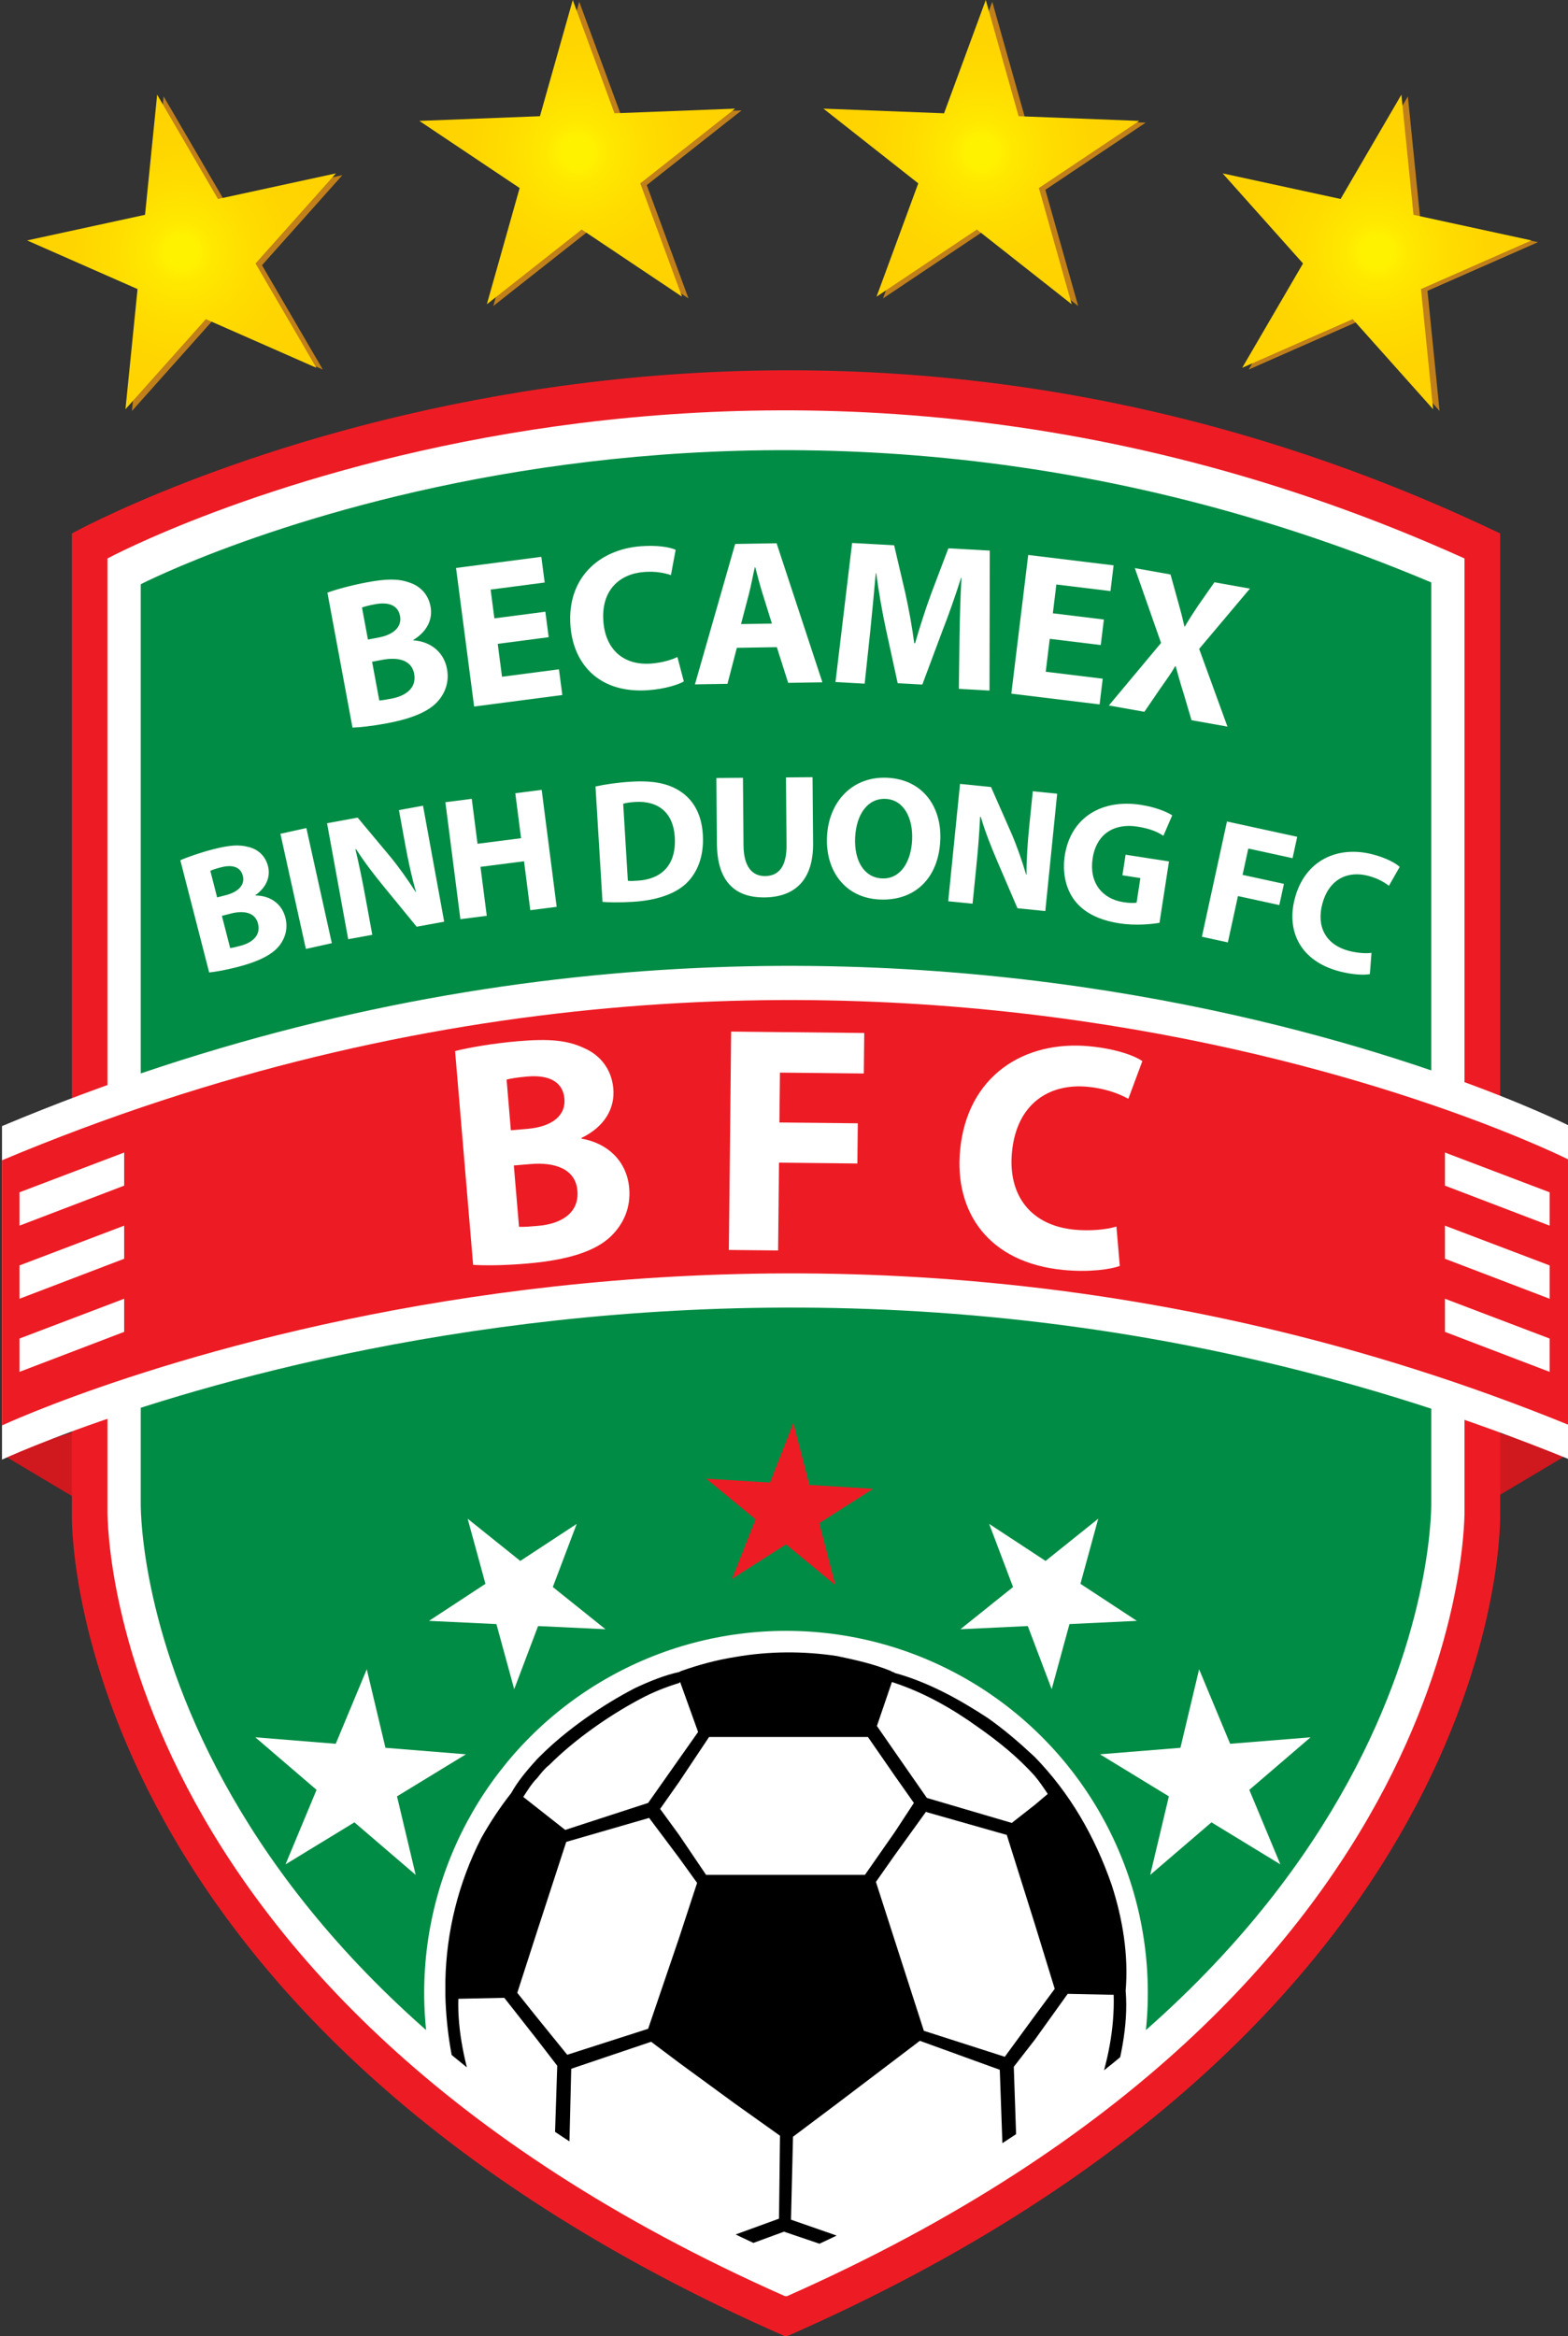
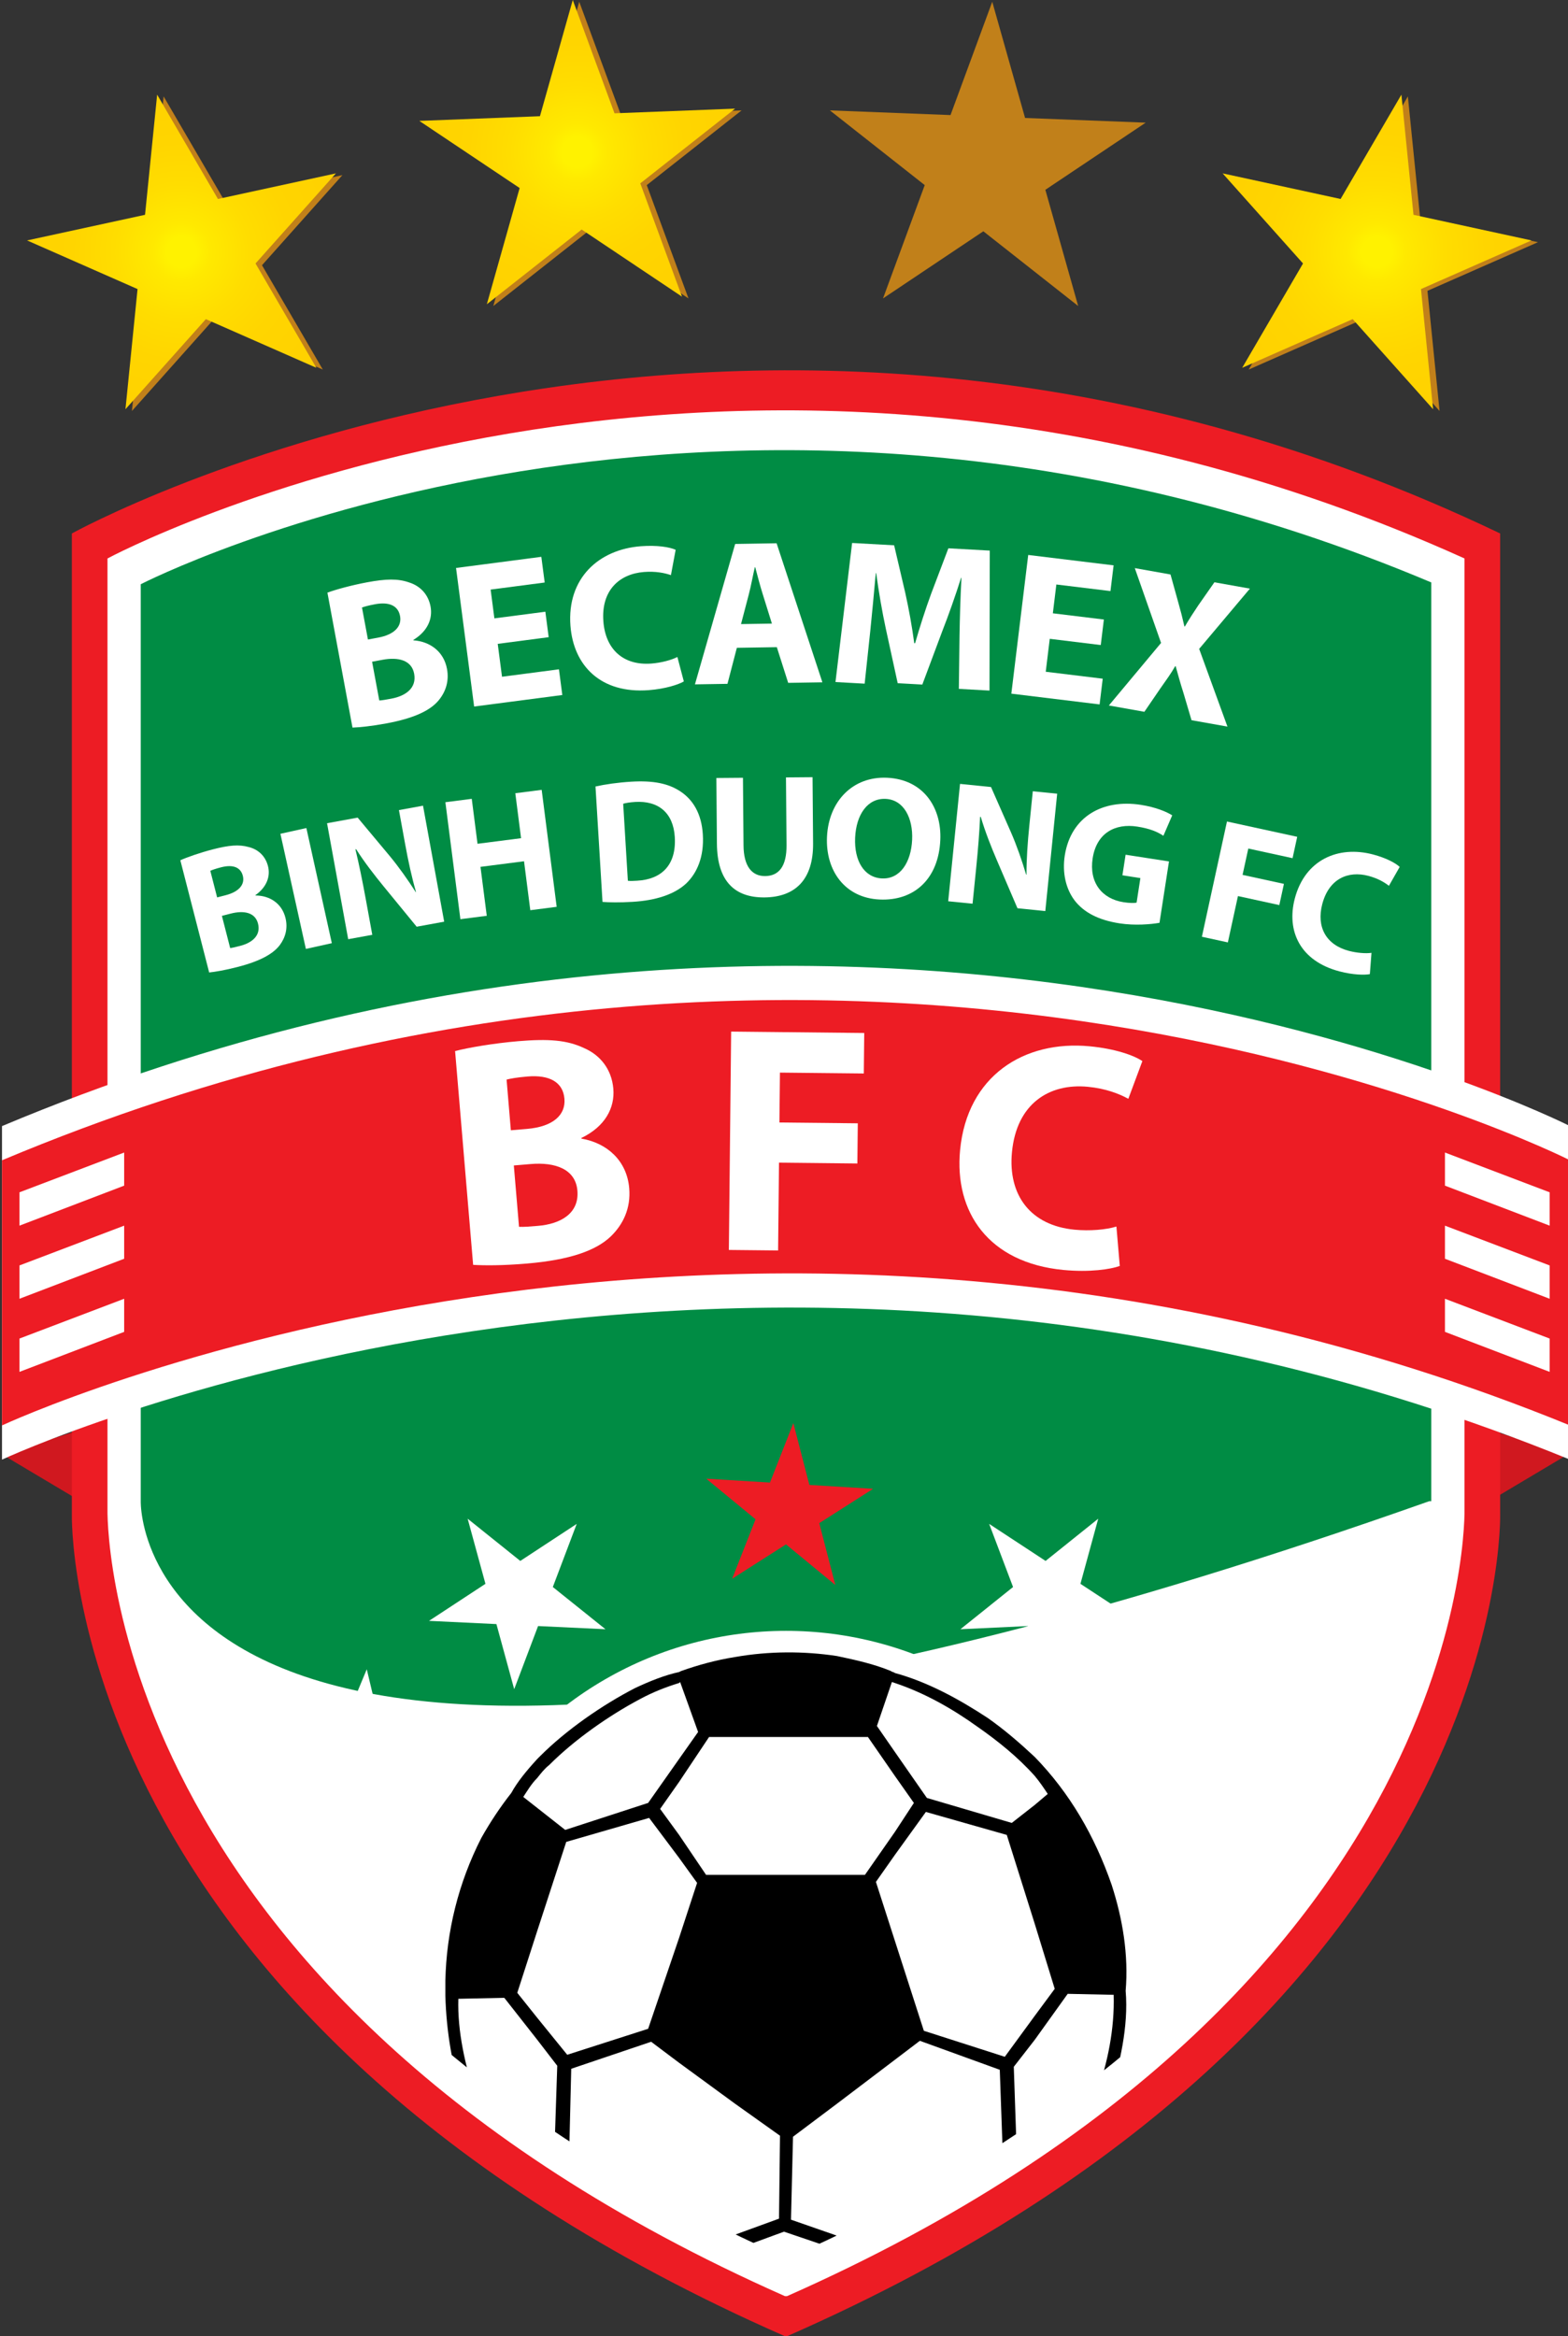
<svg xmlns="http://www.w3.org/2000/svg" xmlns:xlink="http://www.w3.org/1999/xlink" version="1.1" id="Layer_1" x="0px" y="0px" width="209px" height="311.27px" viewBox="0 0 209 311.27" enable-background="new 0 0 209 311.27" xml:space="preserve">
  <rect x="0" y="0" width="209" height="311.27" fill="#333333" stroke="none" />
  <path fill="#D0181F" d="M208.988,193.777l-14.644,8.721c0,0,1.074-3.152,2.713-12.451L208.988,193.777z" />
  <path fill="#D0181F" d="M0.267,193.777l14.643,8.721c0,0-1.073-3.152-2.714-12.451L0.267,193.777z" />
  <path fill="#ED1C24" d="M199.956,71.077v130.571c0,0,1.911,67.043-95.041,109.621h-0.298C7.665,268.691,9.577,201.648,9.577,201.648  V71.077C9.577,71.077,97.775,22.164,199.956,71.077z" />
  <path fill="#FFFFFF" d="M195.206,74.408v126.535c0,0,1.814,64.209-90.298,104.99h-0.283c-92.112-40.781-90.298-104.99-90.298-104.99  V74.408C14.327,74.408,96.859,30.007,195.206,74.408z" />
-   <path fill="#008C44" d="M190.772,77.6v122.416c0,0,1.728,61.33-85.873,100.281h-0.269C17.034,261.346,18.76,200.016,18.76,200.016  V77.843C18.76,77.843,96.369,37.81,190.772,77.6z" />
+   <path fill="#008C44" d="M190.772,77.6v122.416h-0.269C17.034,261.346,18.76,200.016,18.76,200.016  V77.843C18.76,77.843,96.369,37.81,190.772,77.6z" />
  <path fill="#FFFFFF" d="M0.267,150.039v44.438c0,0,97.355-45.583,209,0v-44.438C209.267,150.039,114.593,102.001,0.267,150.039z" />
  <path fill="#ED1C24" d="M0.267,154.593v35.329c0,0,97.355-45.582,209,0v-35.329C209.267,154.593,114.593,106.554,0.267,154.593z" />
  <g>
    <defs>
      <path id="SVGID_1_" d="M189.482,212.57c-4.248,19.807-20.72,59.957-84.407,88.277h-0.268    c-65.59-29.166-81.102-70.875-84.757-89.994" />
    </defs>
    <clipPath id="SVGID_2_">
      <use xlink:href="#SVGID_1_" overflow="visible" />
    </clipPath>
    <g clip-path="url(#SVGID_2_)">
      <circle fill="#FFFFFF" cx="104.767" cy="265.518" r="48.228" />
      <path fill-rule="evenodd" clip-rule="evenodd" d="M148.176,251.139c-2.265-6.523-5.592-12.252-10.253-17.045    c-1.998-1.865-3.993-3.596-6.258-5.191c-3.863-2.531-7.99-4.795-12.385-5.996c-0.131-0.129-0.397-0.129-0.532-0.264    c-2.263-0.934-4.659-1.465-7.192-1.998c-4.393-0.666-9.052-0.666-13.578,0.133c-2.531,0.4-4.928,1.064-7.192,1.865l-0.268,0.135    c-1.862,0.396-3.862,1.195-5.856,2.129c-4.395,2.262-9.187,5.592-12.649,9.053c-0.135,0.135-0.267,0.266-0.399,0.4    c-1.462,1.598-2.663,3.063-3.462,4.527c-1.463,1.861-2.797,3.861-3.997,5.994c-3.061,5.988-4.659,12.514-4.791,19.037v2    c0.131,4.793,0.929,9.455,2.395,13.982c1.332,4.395,3.331,9.053,6.661,12.383c0.931,1.596,1.997,3.061,3.194,4.525    c3.594,3.994,7.988,7.191,12.917,9.455c1.861,0.934,3.859,1.73,5.988,2.396c2.4,0.799,4.929,1.332,7.46,1.73    c4.526,0.666,9.186,0.801,13.578,0.268c0.401-0.135,0.801-0.135,1.067-0.268c2.396-0.266,4.396-0.932,6.125-1.73    c0.135,0,0.401,0,0.532-0.133c4.526-1.066,8.655-3.193,12.252-5.992c2.397-1.598,4.393-3.461,6.391-5.592    c4.526-4.928,7.855-10.785,9.985-17.445c1.334-4.525,2.531-9.453,2.131-14.246C150.439,260.459,149.64,255.664,148.176,251.139z     M118.883,224.107l0.397,0.133c3.996,1.332,7.724,3.463,11.053,5.859c2.664,1.863,5.325,3.994,7.59,6.525    c0.665,0.797,1.199,1.598,1.732,2.395l-1.732,1.465l-3.063,2.398l-11.318-3.33l-4.262-6.127l-2.396-3.459L118.883,224.107z     M97.978,231.432h13.578h4.13l3.595,5.193l2.531,3.594l-2.531,3.861l-3.994,5.725h-3.73H97.978h-3.862l-3.599-5.324l-2.528-3.465    l2.528-3.594l3.997-5.99H97.978z M71.612,236.889c0.533-0.664,0.931-1.197,1.599-1.729c3.327-3.33,7.855-6.527,12.118-8.789    c1.73-0.932,3.46-1.602,5.188-2.131l0.137-0.133l2.396,6.658l-2.533,3.594l-4.126,5.859l-11.054,3.596l-3.725-2.93l-1.865-1.465    C70.28,238.619,70.813,237.689,71.612,236.889z M73.875,287.355l-2.263,1.73l-2.396,1.863c-2.794-3.33-4.663-7.455-5.858-11.584    c-1.333-4.127-2.398-8.654-2.265-13.049l6.125-0.131l4.395,5.594l2.663,3.459L73.875,287.355z M71.612,268.85l-2.663-3.332    l2.663-8.256l3.862-11.852l11.05-3.195l3.993,5.326l2.4,3.328l-2.4,7.326l-4.126,12.117l-10.784,3.461L71.612,268.85z     M75.871,286.691l0.269-11.053l10.652-3.598l3.725,2.799l7.46,5.457l5.99,4.262l-0.133,11.051l-5.856,2.133l-4.395,1.732    l-3.066-2.264L75.871,286.691z M111.556,309.061c-2.13,0.398-4.393,0.398-6.522,0.398c-2.395,0-4.661-0.264-7.056-0.533    c-2-0.266-3.997-0.801-5.86-1.465l1.863-6.256l3.997-1.467l6.522-2.396l7.056,2.396l4.263,1.467l1.865,6.256    C115.818,308.26,113.688,308.793,111.556,309.061z M119.28,297.477l-2.93,2.129l-4.795-1.73l-6.123-2.131l0.269-11.051    l5.854-4.396l7.725-5.857l3.329-2.529l10.652,3.861l0.398,11.188L119.28,297.477z M123.141,270.578l-3.86-11.984l-2.529-7.855    l2.529-3.596l4.13-5.725l10.784,3.063l3.729,11.852l2.661,8.654l-2.661,3.596l-3.993,5.457L123.141,270.578z M146.178,278.965    c-1.332,4.131-3.063,8.258-5.726,11.719l-2.529-1.863l-2.399-1.861l-0.395-11.586l2.794-3.594l4.393-6.127l6.127,0.131    C148.576,270.313,147.642,274.84,146.178,278.965z" />
    </g>
  </g>
  <g>
    <path fill="#FFFFFF" d="M60.659,140.044c1.695-0.448,5.113-1.039,8.425-1.318c4.001-0.338,6.485-0.158,8.744,0.908   c2.111,0.905,3.698,2.765,3.924,5.432c0.214,2.539-1.091,5.031-4.256,6.555l0.009,0.086c3.384,0.581,6.052,2.912,6.364,6.613   c0.226,2.667-0.806,4.833-2.489,6.448c-1.966,1.857-5.415,3.102-11.179,3.588c-3.228,0.273-5.654,0.262-7.137,0.17L60.659,140.044z    M68.092,150.595l2.152-0.182c3.486-0.294,5.172-1.867,4.99-4.018c-0.186-2.195-1.961-3.215-4.929-2.964   c-1.463,0.125-2.273,0.28-2.782,0.409L68.092,150.595z M69.18,163.457c0.652,0.033,1.426-0.031,2.544-0.127   c2.97-0.25,5.496-1.635,5.238-4.688c-0.243-2.883-2.966-3.823-6.236-3.546l-2.237,0.188L69.18,163.457z" />
    <path fill="#FFFFFF" d="M97.455,137.448l17.74,0.185l-0.057,5.395l-11.179-0.116l-0.069,6.647l10.445,0.108l-0.056,5.354   l-10.445-0.11l-0.121,11.697l-6.562-0.068L97.455,137.448z" />
    <path fill="#FFFFFF" d="M149.257,168.672c-1.213,0.447-4.028,0.869-7.509,0.535c-10.012-0.959-14.566-7.727-13.776-15.977   c0.948-9.883,8.519-14.665,17.284-13.823c3.395,0.324,5.912,1.216,7.01,1.972l-1.87,5.024c-1.234-0.682-3.034-1.375-5.396-1.602   c-5.157-0.494-9.496,2.255-10.114,8.701c-0.557,5.802,2.531,9.782,8.332,10.339c2.019,0.193,4.204,0.012,5.59-0.418   L149.257,168.672z" />
  </g>
  <g>
    <polygon fill="#FFFFFF" points="192.598,153.561 206.552,158.861 206.552,163.303 192.598,157.972  " />
    <polygon fill="#FFFFFF" points="192.598,163.303 206.552,168.604 206.552,173.043 192.598,167.713  " />
    <polygon fill="#FFFFFF" points="192.598,173.043 206.552,178.346 206.552,182.785 192.598,177.455  " />
  </g>
  <g>
    <polygon fill="#FFFFFF" points="16.55,153.561 2.595,158.861 2.595,163.303 16.55,157.972  " />
    <polygon fill="#FFFFFF" points="16.55,163.303 2.595,168.604 2.595,173.043 16.55,167.713  " />
    <polygon fill="#FFFFFF" points="16.55,173.043 2.595,178.346 2.595,182.785 16.55,177.455  " />
  </g>
  <g>
    <path fill="#FFFFFF" d="M43.641,78.962c1.051-0.393,3.187-0.986,5.28-1.375c2.526-0.47,4.12-0.513,5.624,0.022   c1.403,0.442,2.531,1.525,2.845,3.209c0.298,1.603-0.374,3.273-2.293,4.444l0.01,0.055c2.192,0.155,4.039,1.469,4.474,3.806   c0.312,1.684-0.206,3.129-1.175,4.265c-1.133,1.307-3.25,2.318-6.889,2.995c-2.037,0.378-3.583,0.525-4.533,0.561L43.641,78.962z    M49.043,85.208l1.359-0.252c2.201-0.409,3.174-1.518,2.92-2.876c-0.256-1.385-1.452-1.921-3.327-1.573   c-0.923,0.172-1.43,0.322-1.746,0.437L49.043,85.208z M50.555,93.329c0.417-0.021,0.905-0.112,1.612-0.244   c1.874-0.348,3.395-1.389,3.036-3.318c-0.337-1.82-2.131-2.246-4.196-1.862l-1.411,0.263L50.555,93.329z" />
    <path fill="#FFFFFF" d="M73.134,84.897l-6.792,0.888l0.572,4.383l7.588-0.991l0.449,3.425l-11.754,1.535l-2.411-18.463   l11.367-1.485l0.449,3.424l-7.206,0.941l0.5,3.835l6.794-0.887L73.134,84.897z" />
    <path fill="#FFFFFF" d="M91.149,90.794c-0.717,0.415-2.445,0.99-4.676,1.161c-6.418,0.491-10.032-3.279-10.437-8.568   c-0.484-6.335,3.766-10.179,9.386-10.608c2.175-0.167,3.86,0.12,4.636,0.476l-0.629,3.373c-0.854-0.295-2.064-0.535-3.579-0.418   c-3.305,0.253-5.742,2.461-5.425,6.594c0.283,3.718,2.666,5.891,6.386,5.607c1.293-0.099,2.652-0.452,3.479-0.875L91.149,90.794z" />
    <path fill="#FFFFFF" d="M98.215,86.313l-1.25,4.801l-4.336,0.07l5.361-18.709l5.524-0.09l6.103,18.524l-4.559,0.074l-1.514-4.756   L98.215,86.313z M102.888,83.086l-1.226-3.931c-0.349-1.1-0.702-2.476-0.997-3.576l-0.056,0c-0.258,1.11-0.511,2.522-0.797,3.605   l-1.041,3.968L102.888,83.086z" />
    <path fill="#FFFFFF" d="M127.895,84.649c0.042-2.239,0.109-4.948,0.258-7.651l-0.054-0.003c-0.738,2.339-1.657,4.945-2.496,7.084   l-2.666,7.131l-3.283-0.182l-1.588-7.283c-0.484-2.242-0.945-4.923-1.278-7.377l-0.056-0.003c-0.223,2.506-0.493,5.369-0.73,7.681   l-0.751,7.043l-3.89-0.216l2.217-18.529l5.601,0.31l1.478,6.309c0.487,2.186,0.91,4.534,1.204,6.736l0.111,0.006   c0.615-2.124,1.386-4.545,2.135-6.579l2.302-6.071l5.518,0.306l-0.037,18.65l-4.084-0.227L127.895,84.649z" />
    <path fill="#FFFFFF" d="M146.721,85.944l-6.799-0.829l-0.535,4.388l7.596,0.925l-0.417,3.427l-11.764-1.433l2.25-18.481   l11.381,1.386l-0.418,3.427l-7.213-0.877l-0.467,3.838l6.801,0.829L146.721,85.944z" />
    <path fill="#FFFFFF" d="M158.818,95.959l-1.069-3.615c-0.451-1.399-0.718-2.43-1.045-3.583l-0.055-0.01   c-0.569,0.993-1.202,1.863-2.028,3.035l-2.087,3.053l-4.734-0.843l6.958-8.332l-3.501-9.97l4.761,0.847l1.009,3.632   c0.346,1.212,0.594,2.184,0.845,3.294l0.056,0.01c0.643-1.093,1.142-1.846,1.794-2.824l2.146-3.07l4.733,0.843l-6.764,8.03   l3.77,10.354L158.818,95.959z" />
  </g>
  <g>
    <path fill="#FFFFFF" d="M24.036,114.619c0.863-0.391,2.629-1.013,4.367-1.46c2.1-0.54,3.44-0.668,4.737-0.303   c1.208,0.291,2.219,1.139,2.579,2.539c0.342,1.333-0.128,2.777-1.676,3.874l0.012,0.045c1.855,0.005,3.486,1.006,3.985,2.949   c0.359,1.4,0.005,2.646-0.746,3.658c-0.88,1.166-2.604,2.139-5.63,2.917c-1.693,0.436-2.986,0.647-3.784,0.732L24.036,114.619z    M28.942,119.568l1.13-0.29c1.83-0.471,2.585-1.459,2.295-2.588c-0.295-1.152-1.332-1.536-2.89-1.135   c-0.769,0.198-1.186,0.354-1.445,0.468L28.942,119.568z M30.68,126.32c0.351-0.042,0.757-0.146,1.344-0.298   c1.558-0.4,2.779-1.364,2.366-2.968c-0.388-1.513-1.923-1.769-3.639-1.328l-1.174,0.302L30.68,126.32z" />
    <path fill="#FFFFFF" d="M40.836,110.326l3.393,15.34l-3.458,0.766l-3.395-15.34L40.836,110.326z" />
    <path fill="#FFFFFF" d="M46.411,125.137l-2.819-15.453l4.081-0.745l4.243,5.077c1.214,1.46,2.46,3.223,3.489,4.836l0.045-0.008   c-0.578-2.003-1.028-4.077-1.455-6.415l-0.82-4.494l3.209-0.586l2.821,15.453l-3.668,0.67l-4.391-5.359   c-1.217-1.483-2.614-3.29-3.678-4.967l-0.091,0.017c0.491,2.042,0.934,4.212,1.395,6.734l0.85,4.654L46.411,125.137z" />
    <path fill="#FFFFFF" d="M62.881,106.434l0.768,5.989l5.804-0.744l-0.767-5.99l3.514-0.451l1.999,15.585l-3.515,0.451l-0.836-6.521   l-5.804,0.745l0.838,6.521l-3.516,0.451l-2-15.584L62.881,106.434z" />
    <path fill="#FFFFFF" d="M79.374,104.79c1.29-0.288,2.979-0.531,4.749-0.639c3.001-0.183,4.99,0.257,6.546,1.283   c1.701,1.11,2.843,2.979,3.012,5.748c0.184,3.002-0.784,5.139-2.196,6.509c-1.568,1.474-4.064,2.279-7.135,2.466   c-1.838,0.112-3.172,0.076-4.041,0.012L79.374,104.79z M83.688,117.348c0.307,0.052,0.819,0.021,1.238-0.005   c3.236-0.174,5.244-2.071,5.017-5.817c-0.199-3.258-2.21-4.863-5.281-4.676c-0.769,0.047-1.298,0.149-1.597,0.238L83.688,117.348z" />
    <path fill="#FFFFFF" d="M99.03,103.629l0.074,9.018c0.022,2.727,1.083,4.094,2.876,4.079c1.865-0.015,2.879-1.329,2.857-4.125   l-0.074-9.02l3.542-0.029l0.072,8.81c0.04,4.848-2.388,7.174-6.489,7.208c-3.961,0.033-6.287-2.162-6.329-7.149l-0.073-8.763   L99.03,103.629z" />
    <path fill="#FFFFFF" d="M125.333,111.932c-0.234,5.17-3.474,8.127-8.086,7.917c-4.634-0.211-7.223-3.854-7.017-8.349   c0.214-4.705,3.401-8.083,8.013-7.874C123.064,103.846,125.532,107.577,125.333,111.932z M113.982,111.602   c-0.142,3.098,1.204,5.329,3.58,5.438c2.399,0.109,3.877-2.11,4.017-5.162c0.128-2.841-1.089-5.324-3.534-5.436   C115.623,106.332,114.122,108.55,113.982,111.602z" />
    <path fill="#FFFFFF" d="M126.386,120.082l1.578-15.637l4.13,0.417l2.669,6.059c0.761,1.741,1.469,3.781,2.011,5.616l0.047,0.005   c-0.002-2.086,0.144-4.204,0.381-6.57l0.461-4.547l3.248,0.328l-1.581,15.636l-3.711-0.375l-2.732-6.37   c-0.759-1.764-1.599-3.888-2.156-5.795l-0.093-0.01c-0.095,2.1-0.27,4.309-0.528,6.86l-0.476,4.709L126.386,120.082z" />
    <path fill="#FFFFFF" d="M154.55,122.953c-1.14,0.202-3.269,0.391-5.318,0.074c-2.835-0.438-4.773-1.47-5.993-3.05   c-1.193-1.576-1.664-3.725-1.312-6.006c0.821-5.157,5.034-7.525,10.124-6.737c2.006,0.31,3.487,0.94,4.194,1.403l-1.176,2.72   c-0.79-0.523-1.785-0.96-3.49-1.224c-2.926-0.453-5.413,0.838-5.938,4.225c-0.499,3.225,1.239,5.405,4.119,5.85   c0.785,0.122,1.444,0.129,1.737,0.057l0.506-3.271l-2.396-0.371l0.425-2.742l5.783,0.895L154.55,122.953z" />
    <path fill="#FFFFFF" d="M163.543,109.456l9.363,2.038l-0.619,2.848l-5.9-1.284l-0.764,3.508l5.513,1.2l-0.614,2.825l-5.514-1.2   l-1.345,6.173l-3.462-0.753L163.543,109.456z" />
    <path fill="#FFFFFF" d="M182.589,129.791c-0.685,0.133-2.223,0.114-4.049-0.367c-5.253-1.382-7.093-5.385-5.953-9.714   c1.365-5.185,5.813-7.075,10.413-5.865c1.781,0.468,3.044,1.163,3.565,1.661l-1.434,2.516c-0.601-0.471-1.497-0.997-2.738-1.323   c-2.705-0.712-5.257,0.376-6.147,3.758c-0.801,3.043,0.5,5.434,3.544,6.234c1.059,0.28,2.239,0.373,3.015,0.264L182.589,129.791z" />
  </g>
  <g>
    <polygon fill="#ED1C24" points="111.339,211.18 104.767,205.771 97.589,210.348 100.706,202.426 94.134,197.016 102.63,197.531    105.746,189.609 107.881,197.848 116.379,198.363 109.201,202.941  " />
    <g>
      <polygon fill="#FFFFFF" points="80.705,217.076 71.72,216.652 68.538,225.064 66.168,216.389 57.184,215.959 64.705,211.025     62.333,202.35 69.35,207.975 76.87,203.041 73.686,211.451   " />
      <polygon fill="#FFFFFF" points="62.099,233.74 52.917,239.342 55.406,249.807 47.241,242.805 38.057,248.404 42.195,238.477     34.03,231.473 44.75,232.338 48.887,222.41 51.377,232.873   " />
    </g>
    <g>
      <polygon fill="#FFFFFF" points="128.013,217.076 136.997,216.652 140.18,225.064 142.549,216.389 151.533,215.959     144.013,211.025 146.384,202.35 139.367,207.975 131.848,203.041 135.031,211.451   " />
      <polygon fill="#FFFFFF" points="146.618,233.74 155.8,239.342 153.311,249.807 161.477,242.805 170.66,248.404 166.521,238.477     174.687,231.473 163.967,232.338 159.83,222.41 157.34,232.873   " />
    </g>
  </g>
  <g>
    <g>
      <polygon fill="#C1801A" points="91.769,39.763 78.394,30.816 65.755,40.771 70.128,25.288 56.755,16.342 72.833,15.718     77.207,0.234 82.77,15.333 98.848,14.708 86.207,24.664   " />
      <polygon fill="#C1801A" points="43.027,49.238 28.3,42.756 17.585,54.759 19.199,38.75 4.472,32.269 20.195,28.856 21.81,12.847     29.914,26.747 45.639,23.334 34.922,35.338   " />
      <polygon fill="#C1801A" points="117.697,39.763 131.07,30.816 143.711,40.771 139.336,25.288 152.711,16.342 136.633,15.718     132.257,0.234 126.695,15.333 110.616,14.708 123.259,24.664   " />
      <polygon fill="#C1801A" points="166.438,49.238 181.166,42.756 191.881,54.759 190.267,38.75 204.993,32.269 189.271,28.856     187.656,12.847 179.552,26.747 163.827,23.334 174.544,35.338   " />
    </g>
    <g>
      <radialGradient id="SVGID_3_" cx="76.938" cy="20.269" r="20.661" gradientUnits="userSpaceOnUse">
        <stop offset="0.097" style="stop-color:#FFF200" />
        <stop offset="0.187" style="stop-color:#FFE900" />
        <stop offset="0.437" style="stop-color:#FFDD00" />
        <stop offset="0.702" style="stop-color:#FFD500" />
        <stop offset="1" style="stop-color:#FFD200" />
      </radialGradient>
      <polygon fill="url(#SVGID_3_)" points="90.905,39.528 77.531,30.582 64.892,40.538 69.264,25.053 55.892,16.107 71.969,15.484     76.344,0 81.907,15.098 97.984,14.473 85.343,24.43   " />
      <radialGradient id="SVGID_4_" cx="24.192" cy="33.568" r="20.77" gradientUnits="userSpaceOnUse">
        <stop offset="0.097" style="stop-color:#FFF200" />
        <stop offset="0.187" style="stop-color:#FFE900" />
        <stop offset="0.437" style="stop-color:#FFDD00" />
        <stop offset="0.702" style="stop-color:#FFD500" />
        <stop offset="1" style="stop-color:#FFD200" />
      </radialGradient>
      <polygon fill="url(#SVGID_4_)" points="42.164,49.003 27.437,42.521 16.722,54.524 18.335,38.515 3.609,32.034 19.332,28.621     20.946,12.612 29.05,26.513 44.775,23.1 34.059,35.104   " />
      <radialGradient id="SVGID_5_" cx="130.801" cy="20.269" r="20.662" gradientUnits="userSpaceOnUse">
        <stop offset="0.097" style="stop-color:#FFF200" />
        <stop offset="0.187" style="stop-color:#FFE900" />
        <stop offset="0.437" style="stop-color:#FFDD00" />
        <stop offset="0.702" style="stop-color:#FFD500" />
        <stop offset="1" style="stop-color:#FFD200" />
      </radialGradient>
-       <polygon fill="url(#SVGID_5_)" points="116.834,39.528 130.206,30.582 142.848,40.538 138.473,25.053 151.848,16.107     135.77,15.484 131.394,0 125.832,15.098 109.753,14.473 122.396,24.43   " />
      <radialGradient id="SVGID_6_" cx="183.547" cy="33.568" r="20.77" gradientUnits="userSpaceOnUse">
        <stop offset="0.097" style="stop-color:#FFF200" />
        <stop offset="0.187" style="stop-color:#FFE900" />
        <stop offset="0.437" style="stop-color:#FFDD00" />
        <stop offset="0.702" style="stop-color:#FFD500" />
        <stop offset="1" style="stop-color:#FFD200" />
      </radialGradient>
      <polygon fill="url(#SVGID_6_)" points="165.574,49.003 180.302,42.521 191.018,54.524 189.403,38.515 204.13,32.034     188.406,28.621 186.793,12.612 178.688,26.513 162.964,23.1 173.68,35.104   " />
    </g>
  </g>
</svg>